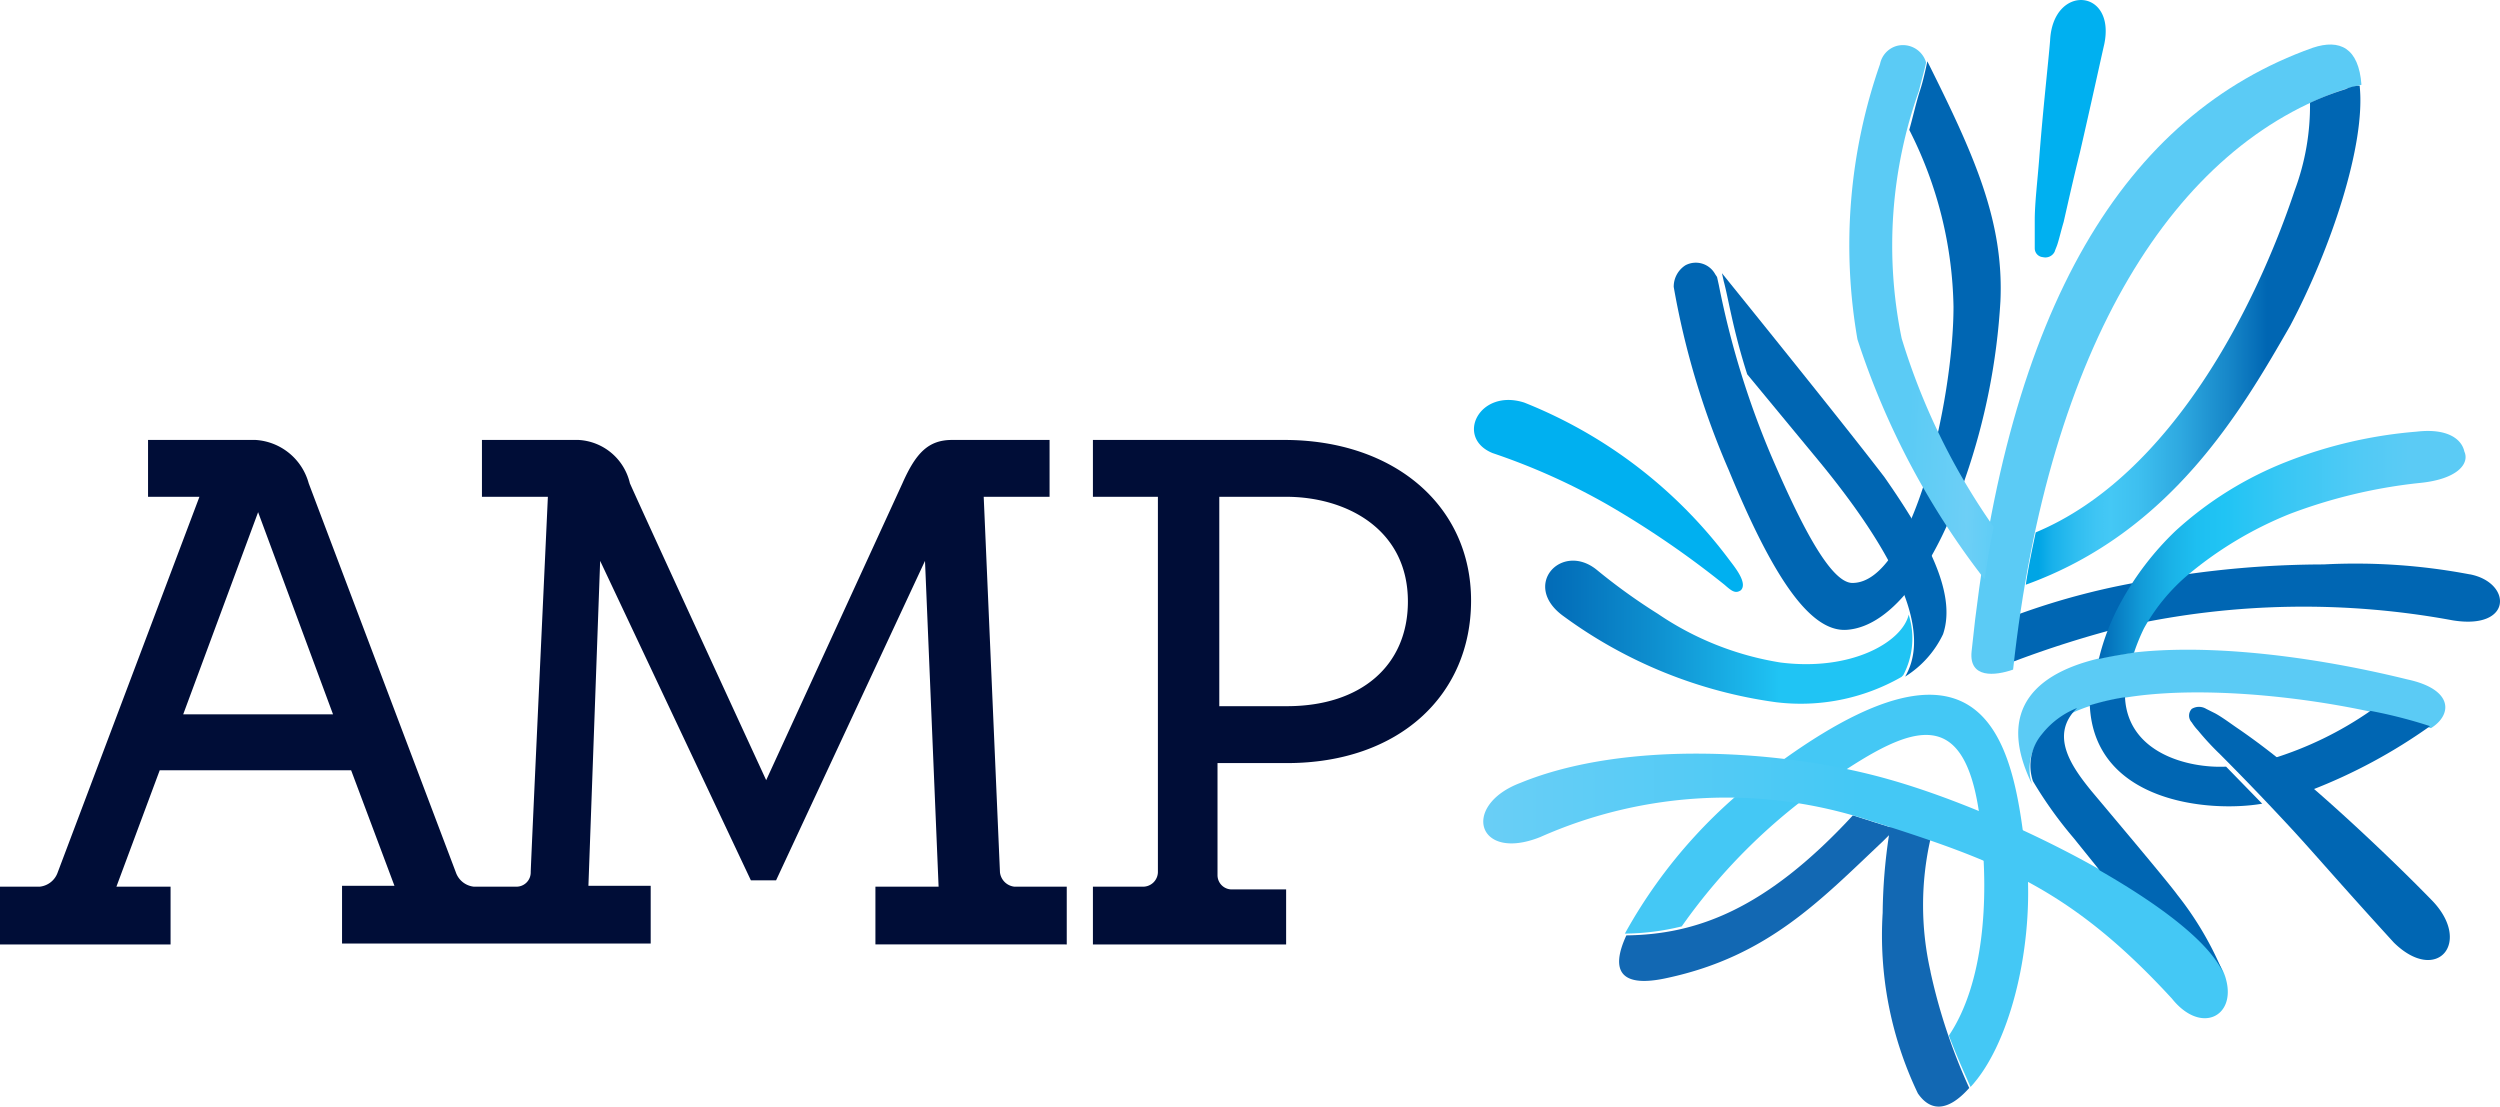
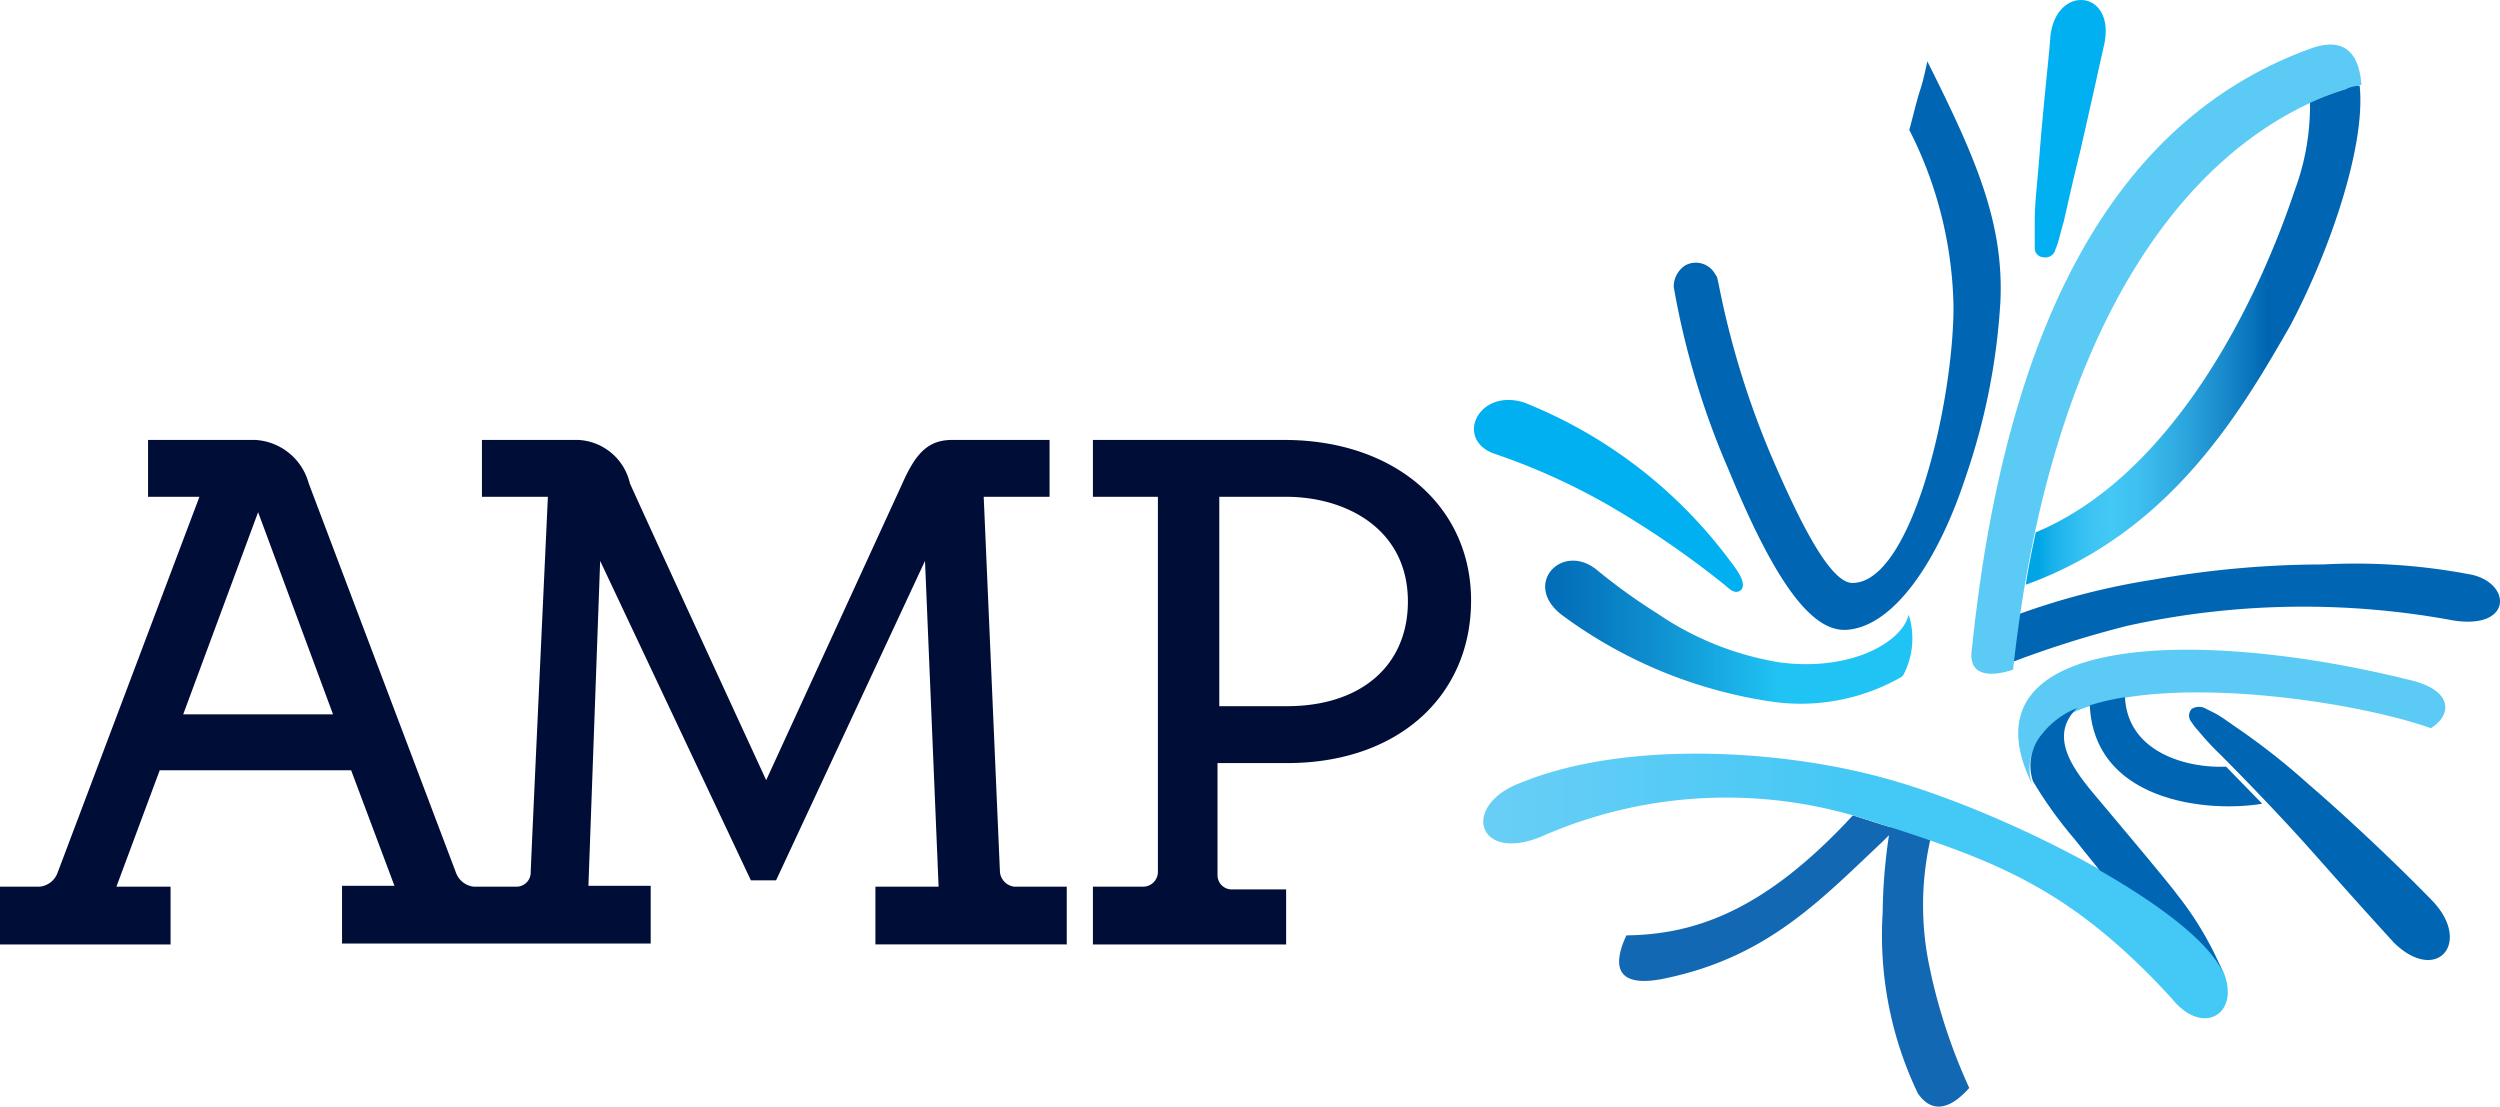
<svg xmlns="http://www.w3.org/2000/svg" width="180" height="79.672" viewBox="0 0 180 79.672">
  <defs>
    <linearGradient id="a" x1="0.817" y1="8.296" x2="0.444" y2="9.054" gradientUnits="objectBoundingBox">
      <stop offset="0" stop-color="#1268b3" />
      <stop offset="0.5" stop-color="#44c8f5" />
      <stop offset="1" stop-color="#5bcbf5" />
    </linearGradient>
    <linearGradient id="b" x1="0.002" y1="17.27" x2="0.998" y2="17.27" gradientUnits="objectBoundingBox">
      <stop offset="0" stop-color="#0066b3" />
      <stop offset="0.12" stop-color="#0471bb" />
      <stop offset="0.34" stop-color="#0e8fcf" />
      <stop offset="0.63" stop-color="#1ebef0" />
      <stop offset="0.66" stop-color="#20c4f4" />
      <stop offset="1" stop-color="#20c4f4" />
    </linearGradient>
    <linearGradient id="c" x1="-0.026" y1="6.108" x2="1.027" y2="6.899" gradientUnits="objectBoundingBox">
      <stop offset="0" stop-color="#0066b3" />
      <stop offset="0.1" stop-color="#0f7bc1" />
      <stop offset="0.33" stop-color="#2ca5dd" />
      <stop offset="0.5" stop-color="#3dbeef" />
      <stop offset="0.61" stop-color="#44c8f5" />
      <stop offset="0.68" stop-color="#40c3f1" />
      <stop offset="0.76" stop-color="#35b3e7" />
      <stop offset="0.86" stop-color="#2499d5" />
      <stop offset="0.96" stop-color="#0b76bd" />
      <stop offset="1" stop-color="#0066b3" />
    </linearGradient>
    <linearGradient id="d" x1="-29.273" y1="27.342" x2="-28.281" y2="26.356" gradientUnits="objectBoundingBox">
      <stop offset="0" stop-color="#0066b3" />
      <stop offset="0.45" stop-color="#0066b3" />
      <stop offset="1" stop-color="#00b0f0" />
    </linearGradient>
    <linearGradient id="e" x1="-75.342" y1="-86.917" x2="-74.319" y2="-86.054" gradientUnits="objectBoundingBox">
      <stop offset="0.18" stop-color="#0066b3" />
      <stop offset="0.35" stop-color="#006bb7" />
      <stop offset="0.56" stop-color="#007bc4" />
      <stop offset="0.8" stop-color="#0094d9" />
      <stop offset="1" stop-color="#00b0f0" />
    </linearGradient>
    <linearGradient id="f" x1="0.181" y1="4.928" x2="1.387" y2="4.432" gradientUnits="objectBoundingBox">
      <stop offset="0.01" stop-color="#5bcbf5" />
      <stop offset="0.08" stop-color="#6dcff6" />
      <stop offset="0.17" stop-color="#3ec8f5" />
      <stop offset="0.21" stop-color="#20c4f4" />
      <stop offset="0.27" stop-color="#1dc2f4" />
      <stop offset="0.3" stop-color="#15bdf2" />
      <stop offset="0.33" stop-color="#07b3f0" />
      <stop offset="0.34" stop-color="#00aeef" />
      <stop offset="0.34" stop-color="#07b3f0" />
      <stop offset="0.36" stop-color="#15bdf2" />
      <stop offset="0.39" stop-color="#1dc2f4" />
      <stop offset="0.43" stop-color="#20c4f4" />
      <stop offset="0.5" stop-color="#19afe5" />
      <stop offset="0.65" stop-color="#0678bf" />
      <stop offset="0.7" stop-color="#0066b3" />
      <stop offset="1" stop-color="#0066b3" />
    </linearGradient>
    <linearGradient id="g" x1="0.003" y1="24.271" x2="0.954" y2="25.216" gradientUnits="objectBoundingBox">
      <stop offset="0" stop-color="#0066b3" />
      <stop offset="0.3" stop-color="#0066b3" />
      <stop offset="0.4" stop-color="#0982c6" />
      <stop offset="0.55" stop-color="#16a6df" />
      <stop offset="0.67" stop-color="#1dbcee" />
      <stop offset="0.75" stop-color="#20c4f4" />
    </linearGradient>
    <linearGradient id="h" x1="-0.107" y1="4.744" x2="0.942" y2="3.798" gradientUnits="objectBoundingBox">
      <stop offset="0" stop-color="#20c4f4" />
      <stop offset="0.3" stop-color="#48caf5" />
      <stop offset="0.55" stop-color="#63cef6" />
      <stop offset="0.7" stop-color="#6dcff6" />
      <stop offset="0.84" stop-color="#5bcbf5" />
      <stop offset="1" stop-color="#5bcbf5" />
    </linearGradient>
    <linearGradient id="i" x1="1.7" y1="5.144" x2="-1.059" y2="4.732" gradientUnits="objectBoundingBox">
      <stop offset="0.01" stop-color="#00a5e5" />
      <stop offset="0.09" stop-color="#12b6ed" />
      <stop offset="0.17" stop-color="#20c4f4" />
      <stop offset="0.54" stop-color="#6dcff6" />
      <stop offset="0.69" stop-color="#5bcbf5" />
      <stop offset="1" stop-color="#5bcbf5" />
    </linearGradient>
    <linearGradient id="j" x1="-0.001" y1="18.357" x2="1" y2="18.357" gradientUnits="objectBoundingBox">
      <stop offset="0" stop-color="#44c8f5" />
      <stop offset="0" stop-color="#5acbf5" />
      <stop offset="0" stop-color="#5bcbf5" />
      <stop offset="1" stop-color="#5bcbf5" />
    </linearGradient>
    <linearGradient id="k" x1="0.373" y1="7.127" x2="0.791" y2="5.948" gradientUnits="objectBoundingBox">
      <stop offset="0" stop-color="#0066b3" />
      <stop offset="0.4" stop-color="#00a3e4" />
      <stop offset="1" stop-color="#44c8f5" />
    </linearGradient>
    <linearGradient id="l" x1="-0.597" y1="12.718" x2="0.514" y2="12.718" gradientUnits="objectBoundingBox">
      <stop offset="0" stop-color="#008bd0" />
      <stop offset="0.16" stop-color="#2da7e0" />
      <stop offset="0.32" stop-color="#50bdec" />
      <stop offset="0.44" stop-color="#65caf3" />
      <stop offset="0.52" stop-color="#6dcff6" />
      <stop offset="1" stop-color="#44c8f5" />
    </linearGradient>
    <linearGradient id="m" x1="0.1" y1="9.159" x2="1.033" y2="10.101" gradientUnits="objectBoundingBox">
      <stop offset="0" stop-color="#0066b3" />
      <stop offset="0.04" stop-color="#0b76bd" />
      <stop offset="0.14" stop-color="#2499d5" />
      <stop offset="0.24" stop-color="#35b3e7" />
      <stop offset="0.32" stop-color="#40c3f1" />
      <stop offset="0.39" stop-color="#44c8f5" />
      <stop offset="0.5" stop-color="#3dbeef" />
      <stop offset="0.67" stop-color="#2ca5dd" />
      <stop offset="0.9" stop-color="#0f7bc1" />
      <stop offset="1" stop-color="#0066b3" />
    </linearGradient>
    <linearGradient id="n" x1="-4.911" y1="14.702" x2="-3.861" y2="15.351" gradientUnits="objectBoundingBox">
      <stop offset="0.19" stop-color="#0066b3" />
      <stop offset="0.36" stop-color="#006bb7" />
      <stop offset="0.57" stop-color="#007bc4" />
      <stop offset="0.8" stop-color="#0094d9" />
      <stop offset="1" stop-color="#00b0f0" />
    </linearGradient>
    <linearGradient id="o" x1="-0.1" y1="22.074" x2="1.014" y2="23.127" gradientUnits="objectBoundingBox">
      <stop offset="0" stop-color="#0066b3" />
      <stop offset="0.12" stop-color="#107dc2" />
      <stop offset="0.38" stop-color="#38b7ea" />
      <stop offset="0.45" stop-color="#44c8f5" />
      <stop offset="0.65" stop-color="#42c7f5" />
      <stop offset="0.76" stop-color="#3ac4f4" />
      <stop offset="0.85" stop-color="#2cbff3" />
      <stop offset="0.93" stop-color="#19b8f1" />
      <stop offset="1" stop-color="#00aeef" />
    </linearGradient>
    <linearGradient id="p" x1="0.206" y1="31.192" x2="0.764" y2="30.121" gradientUnits="objectBoundingBox">
      <stop offset="0.01" stop-color="#00b9f2" />
      <stop offset="0.03" stop-color="#0abbf2" />
      <stop offset="0.09" stop-color="#23c1f4" />
      <stop offset="0.15" stop-color="#36c5f4" />
      <stop offset="0.22" stop-color="#40c7f5" />
      <stop offset="0.3" stop-color="#44c8f5" />
      <stop offset="0.54" stop-color="#2ba3dc" />
      <stop offset="0.92" stop-color="#0066b3" />
    </linearGradient>
    <linearGradient id="q" x1="1.001" y1="5.31" x2="-0.003" y2="5.31" gradientUnits="objectBoundingBox">
      <stop offset="0" stop-color="#0066b3" />
      <stop offset="0.29" stop-color="#0066b3" />
      <stop offset="0.4" stop-color="#1686c8" />
      <stop offset="0.55" stop-color="#2faae1" />
      <stop offset="0.67" stop-color="#3ec0f0" />
      <stop offset="0.75" stop-color="#44c8f5" />
      <stop offset="0.79" stop-color="#3fc5f4" />
      <stop offset="0.85" stop-color="#30bef0" />
      <stop offset="0.92" stop-color="#18b1eb" />
      <stop offset="0.96" stop-color="#00a5e5" />
    </linearGradient>
    <linearGradient id="r" x1="-0.006" y1="11.027" x2="0.998" y2="11.027" gradientUnits="objectBoundingBox">
      <stop offset="0" stop-color="#0066b3" />
      <stop offset="0.05" stop-color="#077cc2" />
      <stop offset="0.12" stop-color="#129bd8" />
      <stop offset="0.2" stop-color="#1ab2e7" />
      <stop offset="0.27" stop-color="#1ebff1" />
      <stop offset="0.34" stop-color="#20c4f4" />
      <stop offset="0.5" stop-color="#38c7f4" />
      <stop offset="0.71" stop-color="#51caf5" />
      <stop offset="0.84" stop-color="#5bcbf5" />
      <stop offset="0.99" stop-color="#5bcbf5" />
    </linearGradient>
  </defs>
  <g transform="translate(-47 -192)">
    <g transform="translate(47 192)">
      <path d="M101.776,350.023H88.13v-4.159h4.549L91.7,322.407l-10.722,23H79.163l-10.852-23L67.466,345.8H71.95v4.159H49.727V345.8H53.5l-3.119-8.317H36.6l-3.119,8.382h3.9v4.159H25.1v-4.159h2.859a1.543,1.543,0,0,0,1.3-1.04l10.2-27.031h-3.7V313.7h7.733a4.236,4.236,0,0,1,3.834,3.119l10.592,28.006a1.543,1.543,0,0,0,1.3,1.04h3.054a1.026,1.026,0,0,0,1.04-1.04c0-.455,1.1-24.042,1.235-27.031H59.8V313.7h6.953a4.018,4.018,0,0,1,3.7,3.119c.975,2.209,9.812,21.378,9.812,21.378l9.812-21.378c.975-2.209,1.884-3.119,3.574-3.119h7.018v4.094H95.927l1.17,27.031a1.174,1.174,0,0,0,1.04,1.04h3.769v4.159ZM38.1,333.454H49.077L43.684,318.9l-5.393,14.555Zm79.73,16.57H103.79v-4.159h3.639a1.069,1.069,0,0,0,1.04-1.04V317.794H103.79V313.7h13.776c7.927,0,13.451,4.743,13.451,11.566s-5.2,11.7-13.256,11.7h-5v8.057a1.026,1.026,0,0,0,1.04,1.04h3.9v3.964Zm-5.068-17.155h5c5.328,0,8.707-2.924,8.707-7.538,0-5.2-4.419-7.538-8.772-7.538h-4.808v15.075Z" transform="translate(-25.1 -282.024)" fill="#000d37" />
      <path d="M549.217,366.541a21.544,21.544,0,0,1,0-9.552l-2.534-.845h-.39l-1.04-.325-1.625-.52c-6.3,6.823-11.306,8.577-16.31,8.642-1.17,2.534-.455,3.834,2.989,3.054,7.213-1.56,10.982-5.588,15.465-9.812l.455-.455a39.684,39.684,0,0,0-.455,5.588,26.331,26.331,0,0,0,2.534,13c.845,1.235,2.079,1.43,3.7-.39a40.971,40.971,0,0,1-2.794-8.382Z" transform="translate(-410.22 -296.593)" fill="url(#a)" />
      <path d="M544.3,334.757a5.659,5.659,0,0,0,.39-4.354c-.455,1.949-4.094,4.094-9.227,3.444a21.792,21.792,0,0,1-8.837-3.509,42.273,42.273,0,0,1-4.419-3.184c-2.534-2.014-5.458,1.17-2.339,3.379a33.526,33.526,0,0,0,15.27,6.173,14.606,14.606,0,0,0,9.032-1.819Z" transform="translate(-407.265 -286.146)" fill="url(#b)" />
-       <path d="M549.9,309.085c-2.924-3.834-10.917-13.711-11.7-14.685l.13.585c.325,1.17.65,3.444,1.689,6.693l5.263,6.368c7.343,8.967,7.408,13.191,6.108,15.4a7.293,7.293,0,0,0,2.729-3.054C555.16,317.338,552.755,313.179,549.9,309.085Z" transform="translate(-414.22 -274.73)" fill="url(#c)" />
      <path d="M573.6,281.472v-2.014c0-1.235.195-2.794.325-4.484.26-3.444.65-6.823.78-8.447.195-4.094,4.743-3.769,3.9.26-.195.845-.975,4.419-1.754,7.8-.455,1.819-.845,3.574-1.17,5-.195.65-.325,1.235-.455,1.624-.065.195-.13.325-.195.52a.744.744,0,0,1-.845.39.635.635,0,0,1-.585-.65Z" transform="translate(-427.098 -263.606)" fill="url(#d)" />
      <path d="M529.644,322.215c.52-.52-.455-1.689-.845-2.209a34.2,34.2,0,0,0-14.75-11.306c-3.249-1.04-5,2.534-2.274,3.639a47.076,47.076,0,0,1,8.252,3.7,67,67,0,0,1,8.447,5.783C528.994,322.28,529.254,322.475,529.644,322.215Z" transform="translate(-404.304 -279.715)" fill="url(#e)" />
      <path d="M551.159,270.4s-.26,1.3-.52,2.079-.52,1.949-.78,2.859a29.078,29.078,0,0,1,3.184,12.736c0,6.823-2.989,19.884-7.278,19.884-1.625,0-3.834-4.484-5.848-9.162a62.407,62.407,0,0,1-3.769-12.281l-.13-.585-.13-.195a1.589,1.589,0,0,0-2.144-.65,1.828,1.828,0,0,0-.845,1.56,58.262,58.262,0,0,0,3.964,13.191c3.184,7.733,5.848,11.631,8.447,11.5,3.444-.195,6.628-5,8.577-10.917a47.149,47.149,0,0,0,2.534-12.736C556.682,281.9,554.538,277.158,551.159,270.4Z" transform="translate(-412.391 -265.986)" fill="url(#f)" />
      <path d="M603.974,327.581a43.961,43.961,0,0,0-10.527-.715,70.748,70.748,0,0,0-12.281,1.1,51.861,51.861,0,0,0-9.812,2.534c-.13,1.1-.325,2.274-.455,3.444a75,75,0,0,1,8.447-2.664,59.069,59.069,0,0,1,23.393-.39c4.354.715,4.289-2.729,1.235-3.314Z" transform="translate(-426.152 -286.227)" fill="url(#g)" />
      <path d="M569.582,313.545c-1.3.455-3.184.65-2.989-1.3,2.534-24.822,11.046-38.663,24.562-43.471,1.949-.65,3.314,0,3.509,2.664l-1.04.26C581.213,275.727,572.116,290.217,569.582,313.545Z" transform="translate(-424.639 -265.334)" fill="url(#h)" />
-       <path d="M562.794,303.3a47.928,47.928,0,0,1-6.628-13.581,33.187,33.187,0,0,1,1.235-17.8c.195-.78.52-1.949.52-2.079a1.737,1.737,0,0,0-2.144-1.17,1.7,1.7,0,0,0-1.17,1.3,39.53,39.53,0,0,0-1.624,19.819,56.7,56.7,0,0,0,9.162,17.284c.195-1.3.39-2.6.65-3.769Z" transform="translate(-419.246 -265.354)" fill="url(#i)" />
      <path d="M573.414,342.8a3.519,3.519,0,0,0-.65,3.379c-5.328-10.852,11.761-11.306,27.031-7.538,3.314.715,3.249,2.534,1.689,3.509C594.662,339.751,577.247,337.542,573.414,342.8Z" transform="translate(-426.457 -289.721)" fill="url(#j)" />
-       <path d="M553.167,351.791c.52,4.873.195,10.917-2.339,14.685.52,1.365,1.04,2.534,1.56,3.7,2.729-2.924,4.484-9.617,4.094-15.725-.845-7.213-1.754-19.169-17.544-7.862A36.456,36.456,0,0,0,527.5,359.134a17.671,17.671,0,0,0,4.094-.52,41.794,41.794,0,0,1,10.787-10.592c5.913-4.029,9.877-5.653,10.786,3.769Z" transform="translate(-410.509 -291.914)" fill="url(#k)" />
      <path d="M565.975,364.73c-1.1-4.549-15.27-11.891-24.3-14.425-7.538-2.144-18.909-2.859-26.512.26-4.289,1.624-3.119,5.718,1.43,3.9a33.024,33.024,0,0,1,23.782-1.17c8.967,2.859,14.3,4.743,21.7,12.8C564.155,368.693,566.69,367.394,565.975,364.73Z" transform="translate(-405.697 -294.196)" fill="url(#l)" />
      <path d="M576.228,352.757l1.884,2.339c4.419,2.534,7.927,5.2,8.9,7.408a23.472,23.472,0,0,0-3.314-5.653c-.65-.91-5.263-6.368-6.238-7.538-1.365-1.689-2.989-3.964-.975-5.913a6.053,6.053,0,0,0-2.534,1.884,3.519,3.519,0,0,0-.65,3.379A29.434,29.434,0,0,0,576.228,352.757Z" transform="translate(-426.931 -292.425)" fill="url(#m)" />
      <path d="M591.935,343.421l.65.325c.585.325,1.17.78,1.754,1.17a49.649,49.649,0,0,1,5,3.964c2.729,2.339,6.238,5.653,8.772,8.252,3.054,3.054.455,6.173-2.664,3.119-4.094-4.484-5.848-6.563-7.538-8.382s-3.314-3.509-5-5.2a19.2,19.2,0,0,1-1.56-1.689,3.575,3.575,0,0,1-.455-.585.707.707,0,0,1,0-.975A1,1,0,0,1,591.935,343.421Z" transform="translate(-433.086 -292.381)" fill="url(#n)" />
      <path d="M589.512,346.8c-2.729.13-7.083-.975-7.278-5a17.83,17.83,0,0,0-2.534.585c.325,7.018,8.642,7.733,12.411,7.083Z" transform="translate(-429.234 -291.602)" fill="url(#o)" />
-       <path d="M602.5,348.823l.195.195a38.986,38.986,0,0,0,8.577-4.614,34.667,34.667,0,0,0-4.289-1.1,25.574,25.574,0,0,1-7.083,3.444c.91.715,1.754,1.43,2.6,2.079Z" transform="translate(-436.308 -292.121)" fill="url(#p)" />
      <path d="M596.642,273.1a2.725,2.725,0,0,0-1.04.26,20.285,20.285,0,0,0-2.534.975,17.416,17.416,0,0,1-1.1,6.3c-2.729,8.187-8.837,20.533-18.649,24.627-.26,1.235-.52,2.469-.715,3.769,10.462-3.769,15.53-12.541,19.039-18.649C594.563,284.861,597.1,277.324,596.642,273.1Z" transform="translate(-426.748 -266.931)" fill="url(#q)" />
-       <path d="M607.017,313.5c-.195-.91-1.235-1.689-3.444-1.43a32.76,32.76,0,0,0-9.292,2.144,25.829,25.829,0,0,0-8.057,5,21.1,21.1,0,0,0-3.9,5.068,16.267,16.267,0,0,0-1.624,4.159c.845-.195,1.689-.325,2.534-.455a14.135,14.135,0,0,1,.715-1.754,13.875,13.875,0,0,1,2.989-3.7,27.14,27.14,0,0,1,7.538-4.549,37.485,37.485,0,0,1,9.227-2.209C606.562,315.517,607.406,314.347,607.017,313.5Z" transform="translate(-429.584 -280.991)" fill="url(#r)" />
    </g>
  </g>
</svg>